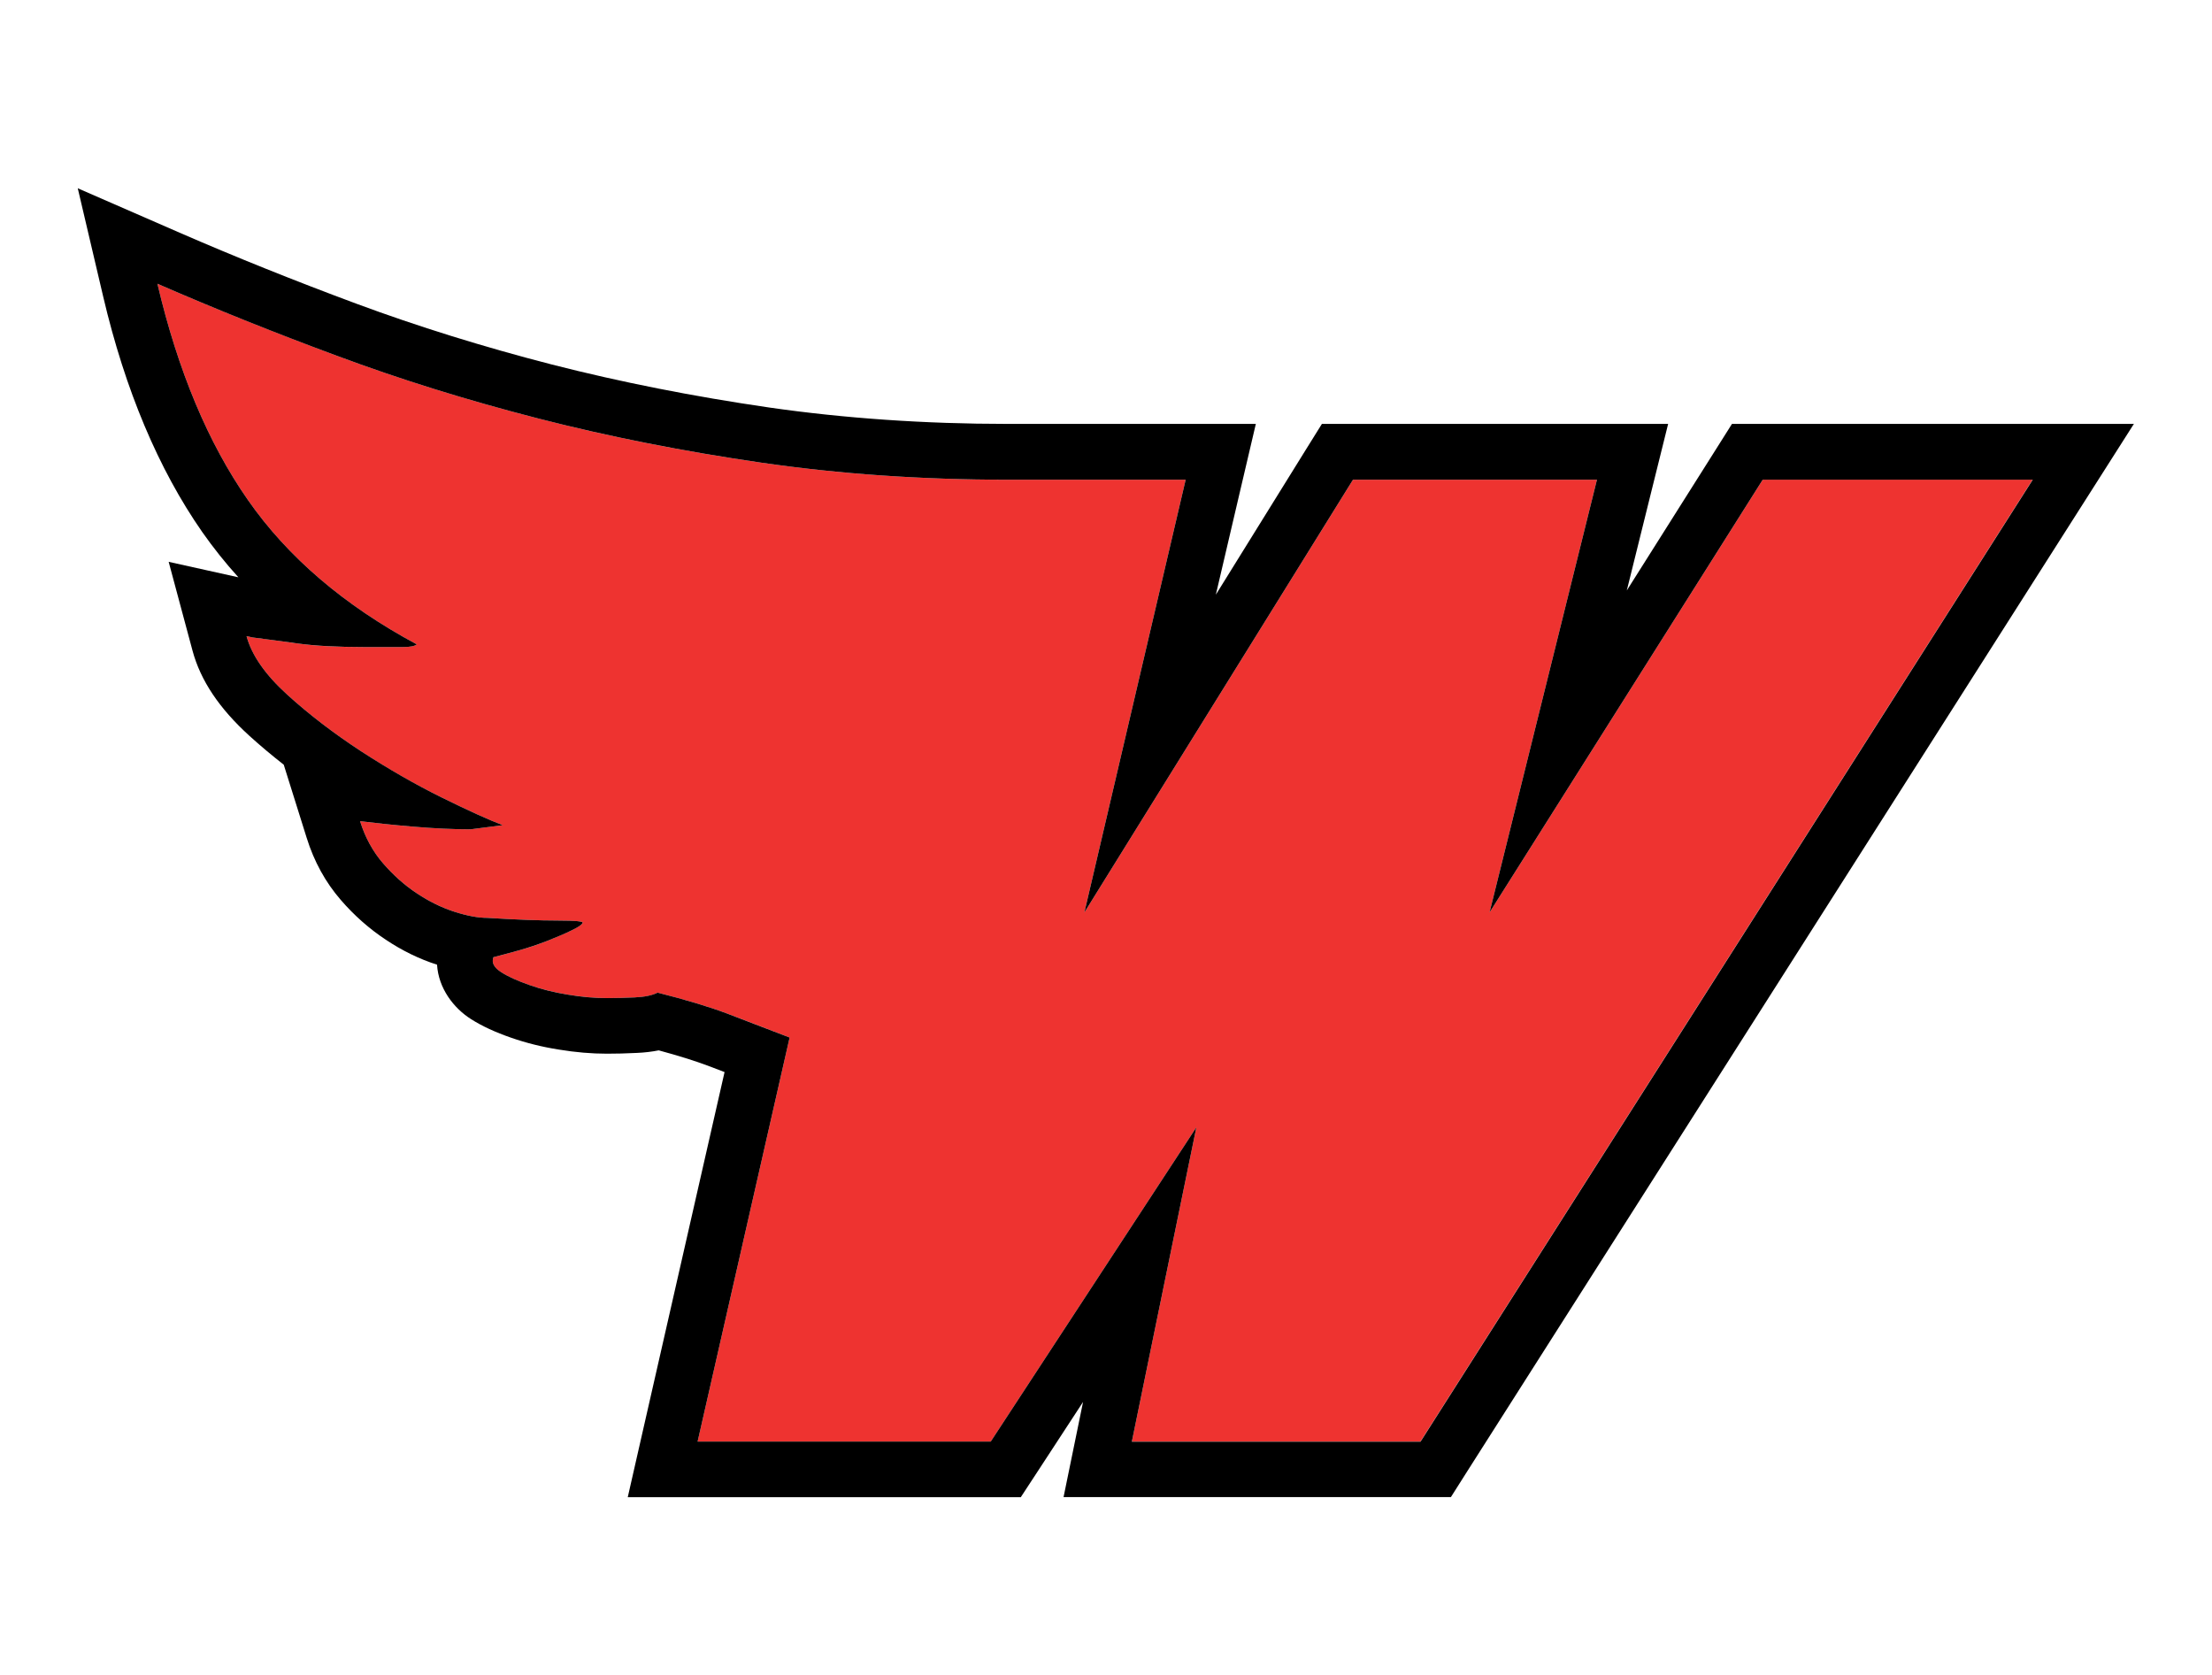
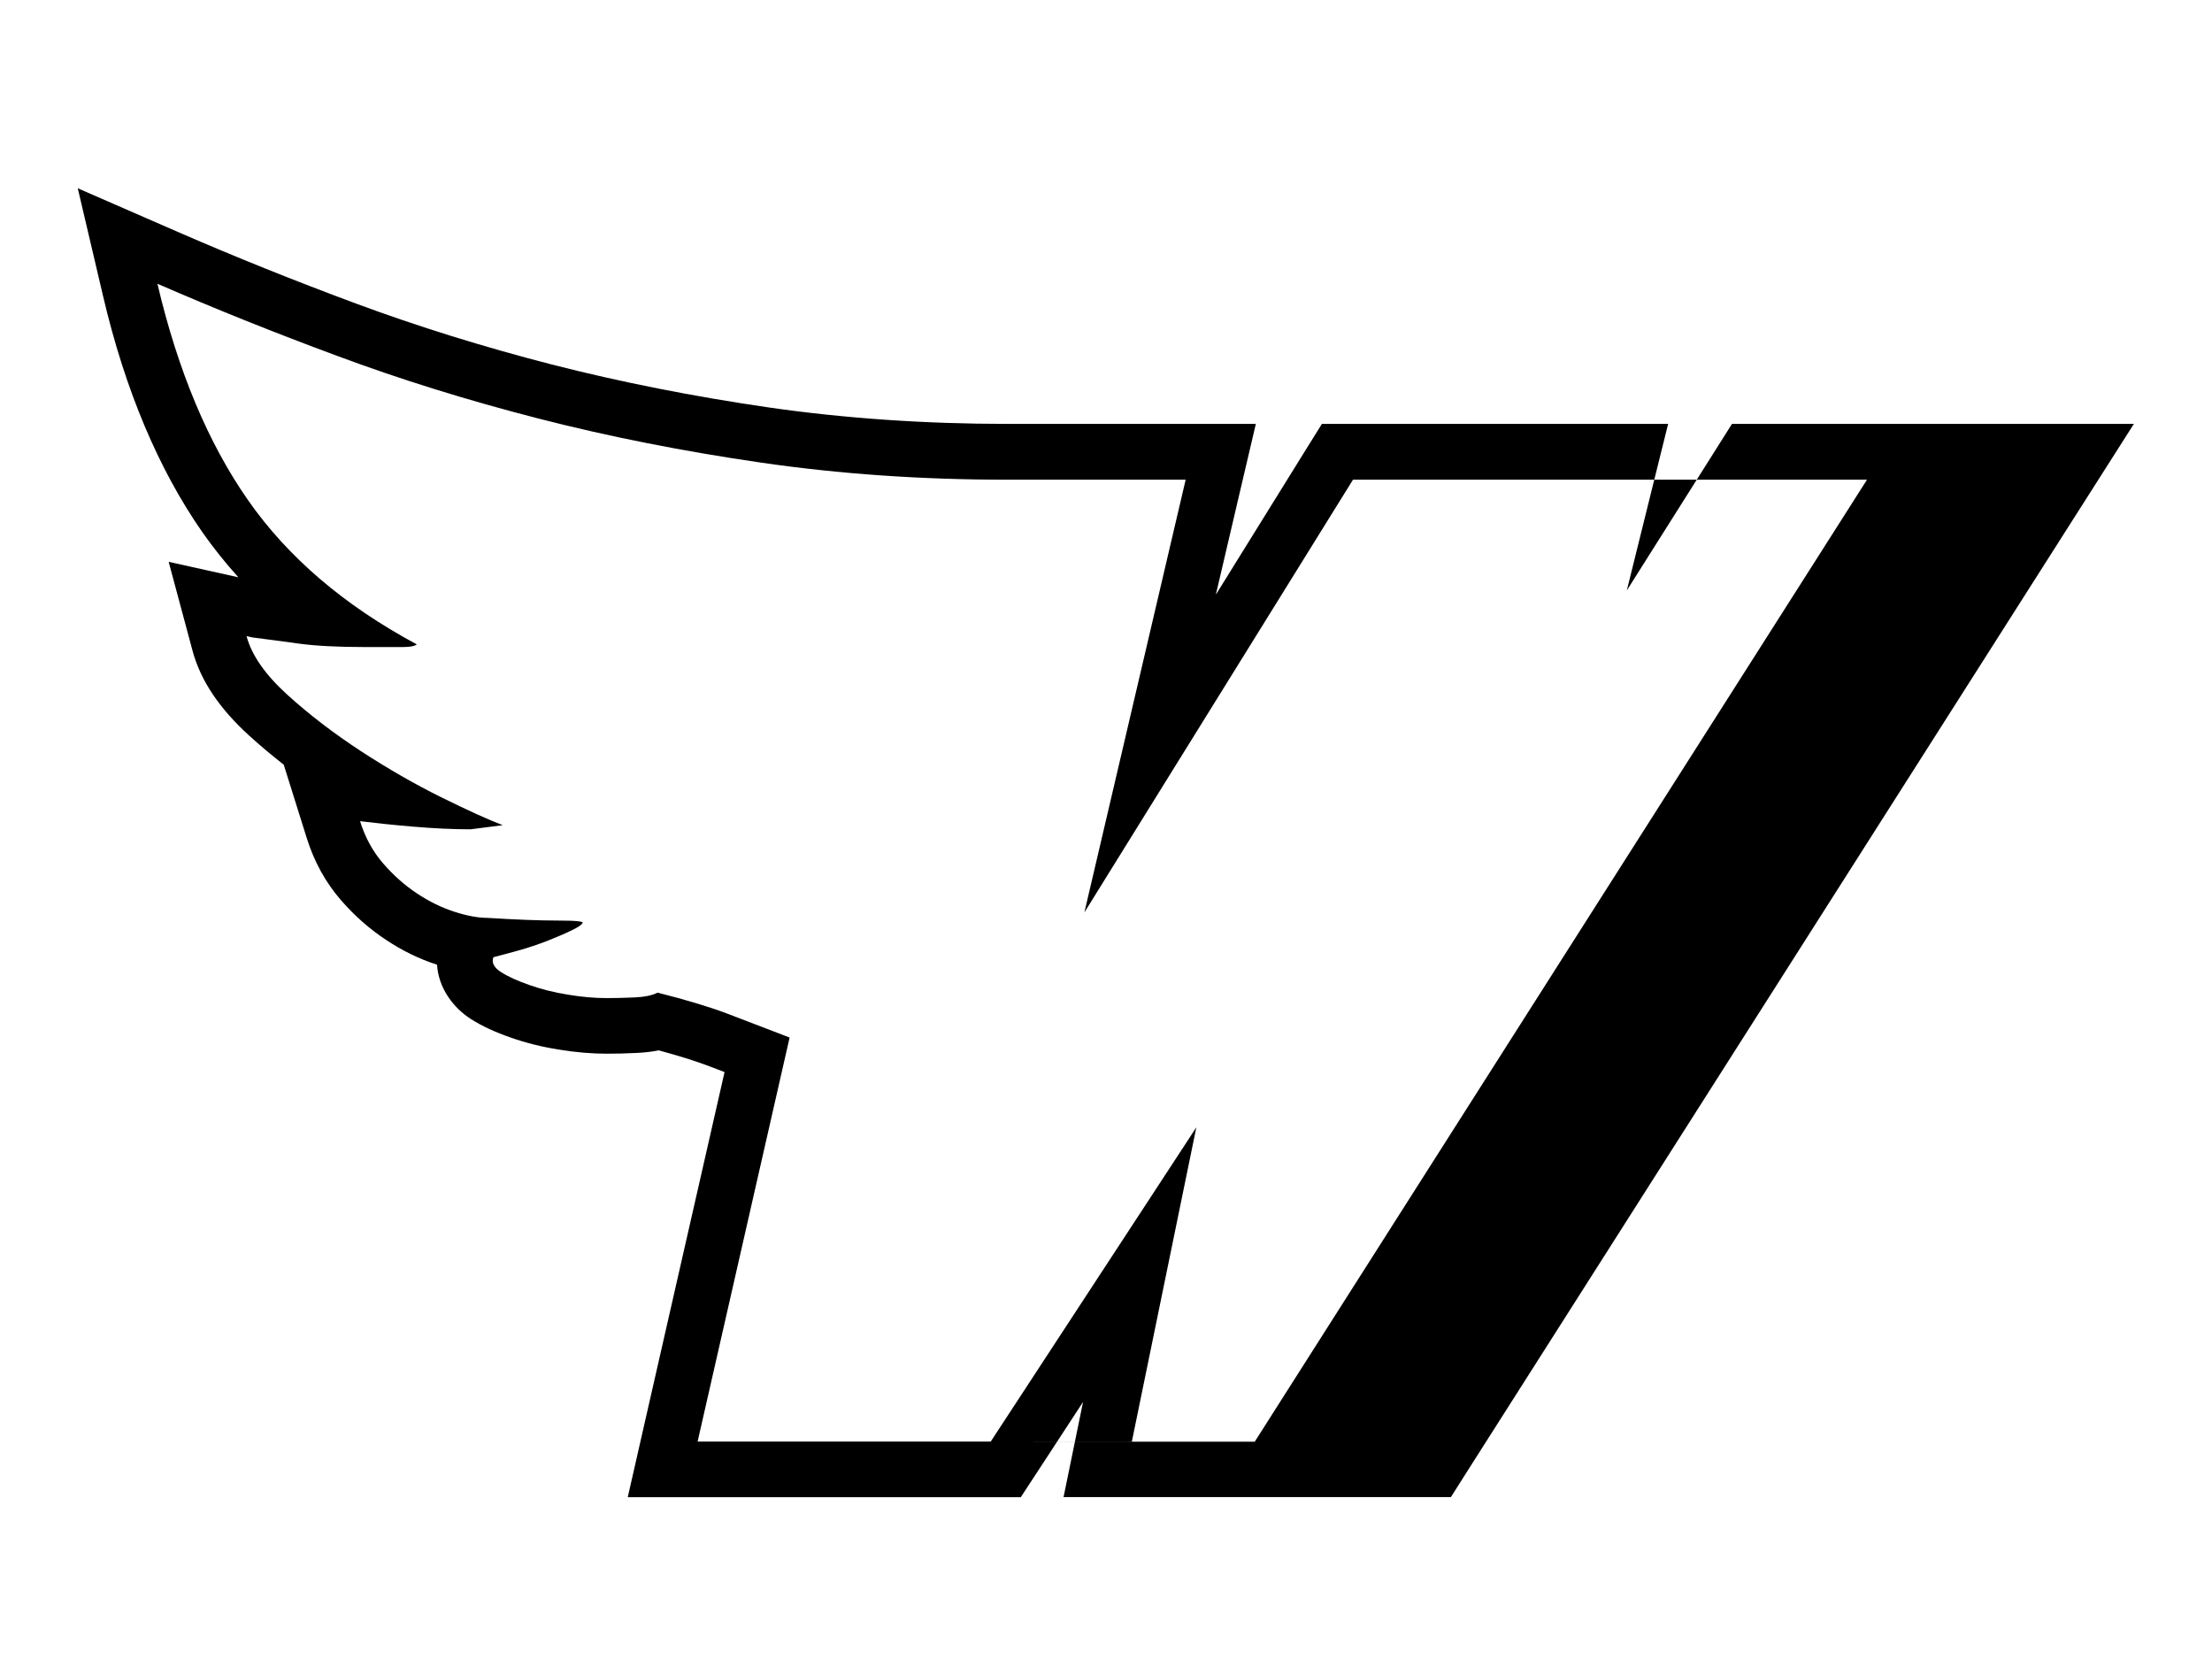
<svg xmlns="http://www.w3.org/2000/svg" id="Layer_2" data-name="Layer 2" viewBox="0 0 198.56 150.37">
  <defs>
    <style>
      .cls-1 {
        fill: none;
      }

      .cls-2 {
        fill: #ee3330;
      }
    </style>
  </defs>
  <g id="Layer_2-2" data-name="Layer 2">
    <g>
-       <path class="cls-2" d="M158.23,43.06l-24.52,38.84,9.64-38.84h-21.9l-24.11,38.84,9.09-38.84h-15.98c-7.71,0-15.08-.51-22.11-1.53s-13.71-2.34-20.04-3.97c-6.34-1.63-12.35-3.5-18.05-5.62-5.69-2.12-11.07-4.27-16.12-6.47,1.84,7.82,4.55,14.29,8.13,19.42,3.58,5.13,8.63,9.45,15.15,12.95-.18.16-.6.24-1.24.24h-3.44c-2.48,0-4.45-.1-5.92-.31-1.47-.2-2.85-.39-4.13-.55l-.55-.12c.46,1.71,1.68,3.46,3.65,5.25s4.18,3.48,6.61,5.07,4.84,2.97,7.23,4.15,4.22,2.01,5.51,2.5l-2.89.37c-1.56,0-3.28-.08-5.17-.24-1.88-.16-3.47-.33-4.75-.49.46,1.47,1.15,2.73,2.07,3.79s1.93,1.95,3.03,2.69c1.1.73,2.23,1.28,3.37,1.65,1.15.37,2.14.55,2.96.55,1.29.08,2.46.14,3.51.18,1.06.04,2,.06,2.82.06,1.65,0,2.39.08,2.2.24-.09.16-.44.39-1.03.67-.6.28-1.31.59-2.14.92-.83.33-1.68.61-2.55.85s-1.63.45-2.27.61c-.18.49.05.94.69,1.34.64.41,1.49.79,2.55,1.16,1.06.37,2.2.65,3.44.86,1.24.2,2.41.31,3.51.31.73,0,1.56-.02,2.48-.06s1.61-.18,2.07-.43c2.57.65,4.66,1.28,6.27,1.89s3.47,1.32,5.58,2.14l-8.26,36.27h26.31l18.46-28.21-5.79,28.21h25.9l54.96-86.35h-24.24.01Z" />
-       <path d="M191.58,38.05h-36.11l-1.47,2.33-7.97,12.62,2.17-8.75,1.54-6.2h-31.08l-1.47,2.36-8.05,12.97,2.15-9.19,1.44-6.14h-22.28c-7.44,0-14.64-.5-21.39-1.47-6.82-.99-13.38-2.29-19.52-3.86-6.14-1.58-12.05-3.42-17.55-5.46-5.58-2.07-10.92-4.22-15.86-6.37l-9.15-3.99,2.28,9.71c1.97,8.4,4.97,15.51,8.89,21.14.99,1.41,2.07,2.77,3.25,4.07l-6.26-1.39,2.14,7.97c.72,2.68,2.4,5.19,5.12,7.66.97.88,2,1.74,3.07,2.58l2.06,6.57c.66,2.12,1.69,3.99,3.06,5.57,1.2,1.39,2.56,2.59,4.04,3.57,1.47.98,3.02,1.74,4.6,2.24.13,2.11,1.47,3.89,3.07,4.9.98.62,2.15,1.16,3.59,1.66,1.32.46,2.75.82,4.27,1.06,1.51.25,2.96.37,4.32.37.81,0,1.72-.02,2.7-.07.7-.03,1.35-.11,1.95-.23,1.77.48,3.24.94,4.39,1.37.48.18.99.38,1.52.58l-7.3,32.05-1.39,6.11h35.28l1.48-2.26,4.11-6.29-.52,2.54-1.23,6h34.77l1.47-2.32,54.96-86.35,4.89-7.68.02.02ZM101.6,129.4l5.79-28.21-18.46,28.21h-26.31l8.26-36.27c-2.11-.81-3.97-1.53-5.58-2.14s-3.7-1.24-6.27-1.89c-.46.24-1.15.39-2.07.43s-1.74.06-2.48.06c-1.1,0-2.27-.1-3.51-.31-1.24-.2-2.39-.49-3.44-.86-1.06-.37-1.91-.75-2.55-1.16s-.87-.85-.69-1.34c.64-.16,1.4-.37,2.27-.61s1.72-.53,2.55-.85c.83-.33,1.54-.63,2.14-.92.6-.28.94-.51,1.03-.67.18-.16-.55-.24-2.2-.24-.83,0-1.77-.02-2.82-.06-1.06-.04-2.23-.1-3.51-.18-.83,0-1.81-.18-2.96-.55-1.15-.37-2.27-.92-3.37-1.65-1.1-.73-2.11-1.63-3.03-2.69-.92-1.06-1.61-2.32-2.07-3.79,1.29.16,2.87.33,4.75.49s3.6.24,5.17.24l2.89-.37c-1.29-.49-3.12-1.32-5.51-2.5s-4.8-2.57-7.23-4.15c-2.43-1.59-4.64-3.28-6.61-5.07-1.97-1.79-3.19-3.54-3.65-5.25l.55.12c1.29.16,2.66.35,4.13.55s3.44.31,5.92.31h3.44c.64,0,1.06-.08,1.24-.24-6.52-3.5-11.57-7.82-15.15-12.95s-6.29-11.6-8.13-19.42c5.05,2.2,10.42,4.36,16.12,6.47,5.69,2.12,11.71,3.99,18.05,5.62s13.02,2.95,20.04,3.97c7.03,1.02,14.4,1.53,22.11,1.53h15.98l-9.09,38.84,24.11-38.84h21.9l-9.64,38.84,24.52-38.84h24.24l-54.96,86.35h-25.91Z" />
+       <path d="M191.58,38.05h-36.11l-1.47,2.33-7.97,12.62,2.17-8.75,1.54-6.2h-31.08l-1.47,2.36-8.05,12.97,2.15-9.19,1.44-6.14h-22.28c-7.44,0-14.64-.5-21.39-1.47-6.82-.99-13.38-2.29-19.52-3.86-6.14-1.58-12.05-3.42-17.55-5.46-5.58-2.07-10.92-4.22-15.86-6.37l-9.15-3.99,2.28,9.71c1.97,8.4,4.97,15.51,8.89,21.14.99,1.41,2.07,2.77,3.25,4.07l-6.26-1.39,2.14,7.97c.72,2.68,2.4,5.19,5.12,7.66.97.88,2,1.74,3.07,2.58l2.06,6.57c.66,2.12,1.69,3.99,3.06,5.57,1.2,1.39,2.56,2.59,4.04,3.57,1.47.98,3.02,1.74,4.6,2.24.13,2.11,1.47,3.89,3.07,4.9.98.62,2.15,1.16,3.59,1.66,1.32.46,2.75.82,4.27,1.06,1.51.25,2.96.37,4.32.37.81,0,1.72-.02,2.7-.07.7-.03,1.35-.11,1.95-.23,1.77.48,3.24.94,4.39,1.37.48.18.99.38,1.52.58l-7.3,32.05-1.39,6.11h35.28l1.48-2.26,4.11-6.29-.52,2.54-1.23,6h34.77l1.47-2.32,54.96-86.35,4.89-7.68.02.02ZM101.6,129.4l5.79-28.21-18.46,28.21h-26.31l8.26-36.27c-2.11-.81-3.97-1.53-5.58-2.14s-3.7-1.24-6.27-1.89c-.46.24-1.15.39-2.07.43s-1.74.06-2.48.06c-1.1,0-2.27-.1-3.51-.31-1.24-.2-2.39-.49-3.44-.86-1.06-.37-1.91-.75-2.55-1.16s-.87-.85-.69-1.34c.64-.16,1.4-.37,2.27-.61s1.72-.53,2.55-.85c.83-.33,1.54-.63,2.14-.92.6-.28.94-.51,1.03-.67.18-.16-.55-.24-2.2-.24-.83,0-1.77-.02-2.82-.06-1.06-.04-2.23-.1-3.51-.18-.83,0-1.81-.18-2.96-.55-1.15-.37-2.27-.92-3.37-1.65-1.1-.73-2.11-1.63-3.03-2.69-.92-1.06-1.61-2.32-2.07-3.79,1.29.16,2.87.33,4.75.49s3.6.24,5.17.24l2.89-.37c-1.29-.49-3.12-1.32-5.51-2.5s-4.8-2.57-7.23-4.15c-2.43-1.59-4.64-3.28-6.61-5.07-1.97-1.79-3.19-3.54-3.65-5.25l.55.12c1.29.16,2.66.35,4.13.55s3.44.31,5.92.31h3.44c.64,0,1.06-.08,1.24-.24-6.52-3.5-11.57-7.82-15.15-12.95s-6.29-11.6-8.13-19.42c5.05,2.2,10.42,4.36,16.12,6.47,5.69,2.12,11.71,3.99,18.05,5.62s13.02,2.95,20.04,3.97c7.03,1.02,14.4,1.53,22.11,1.53h15.98l-9.09,38.84,24.11-38.84h21.9h24.24l-54.96,86.35h-25.91Z" />
    </g>
-     <rect class="cls-1" width="198.56" height="150.37" />
  </g>
</svg>